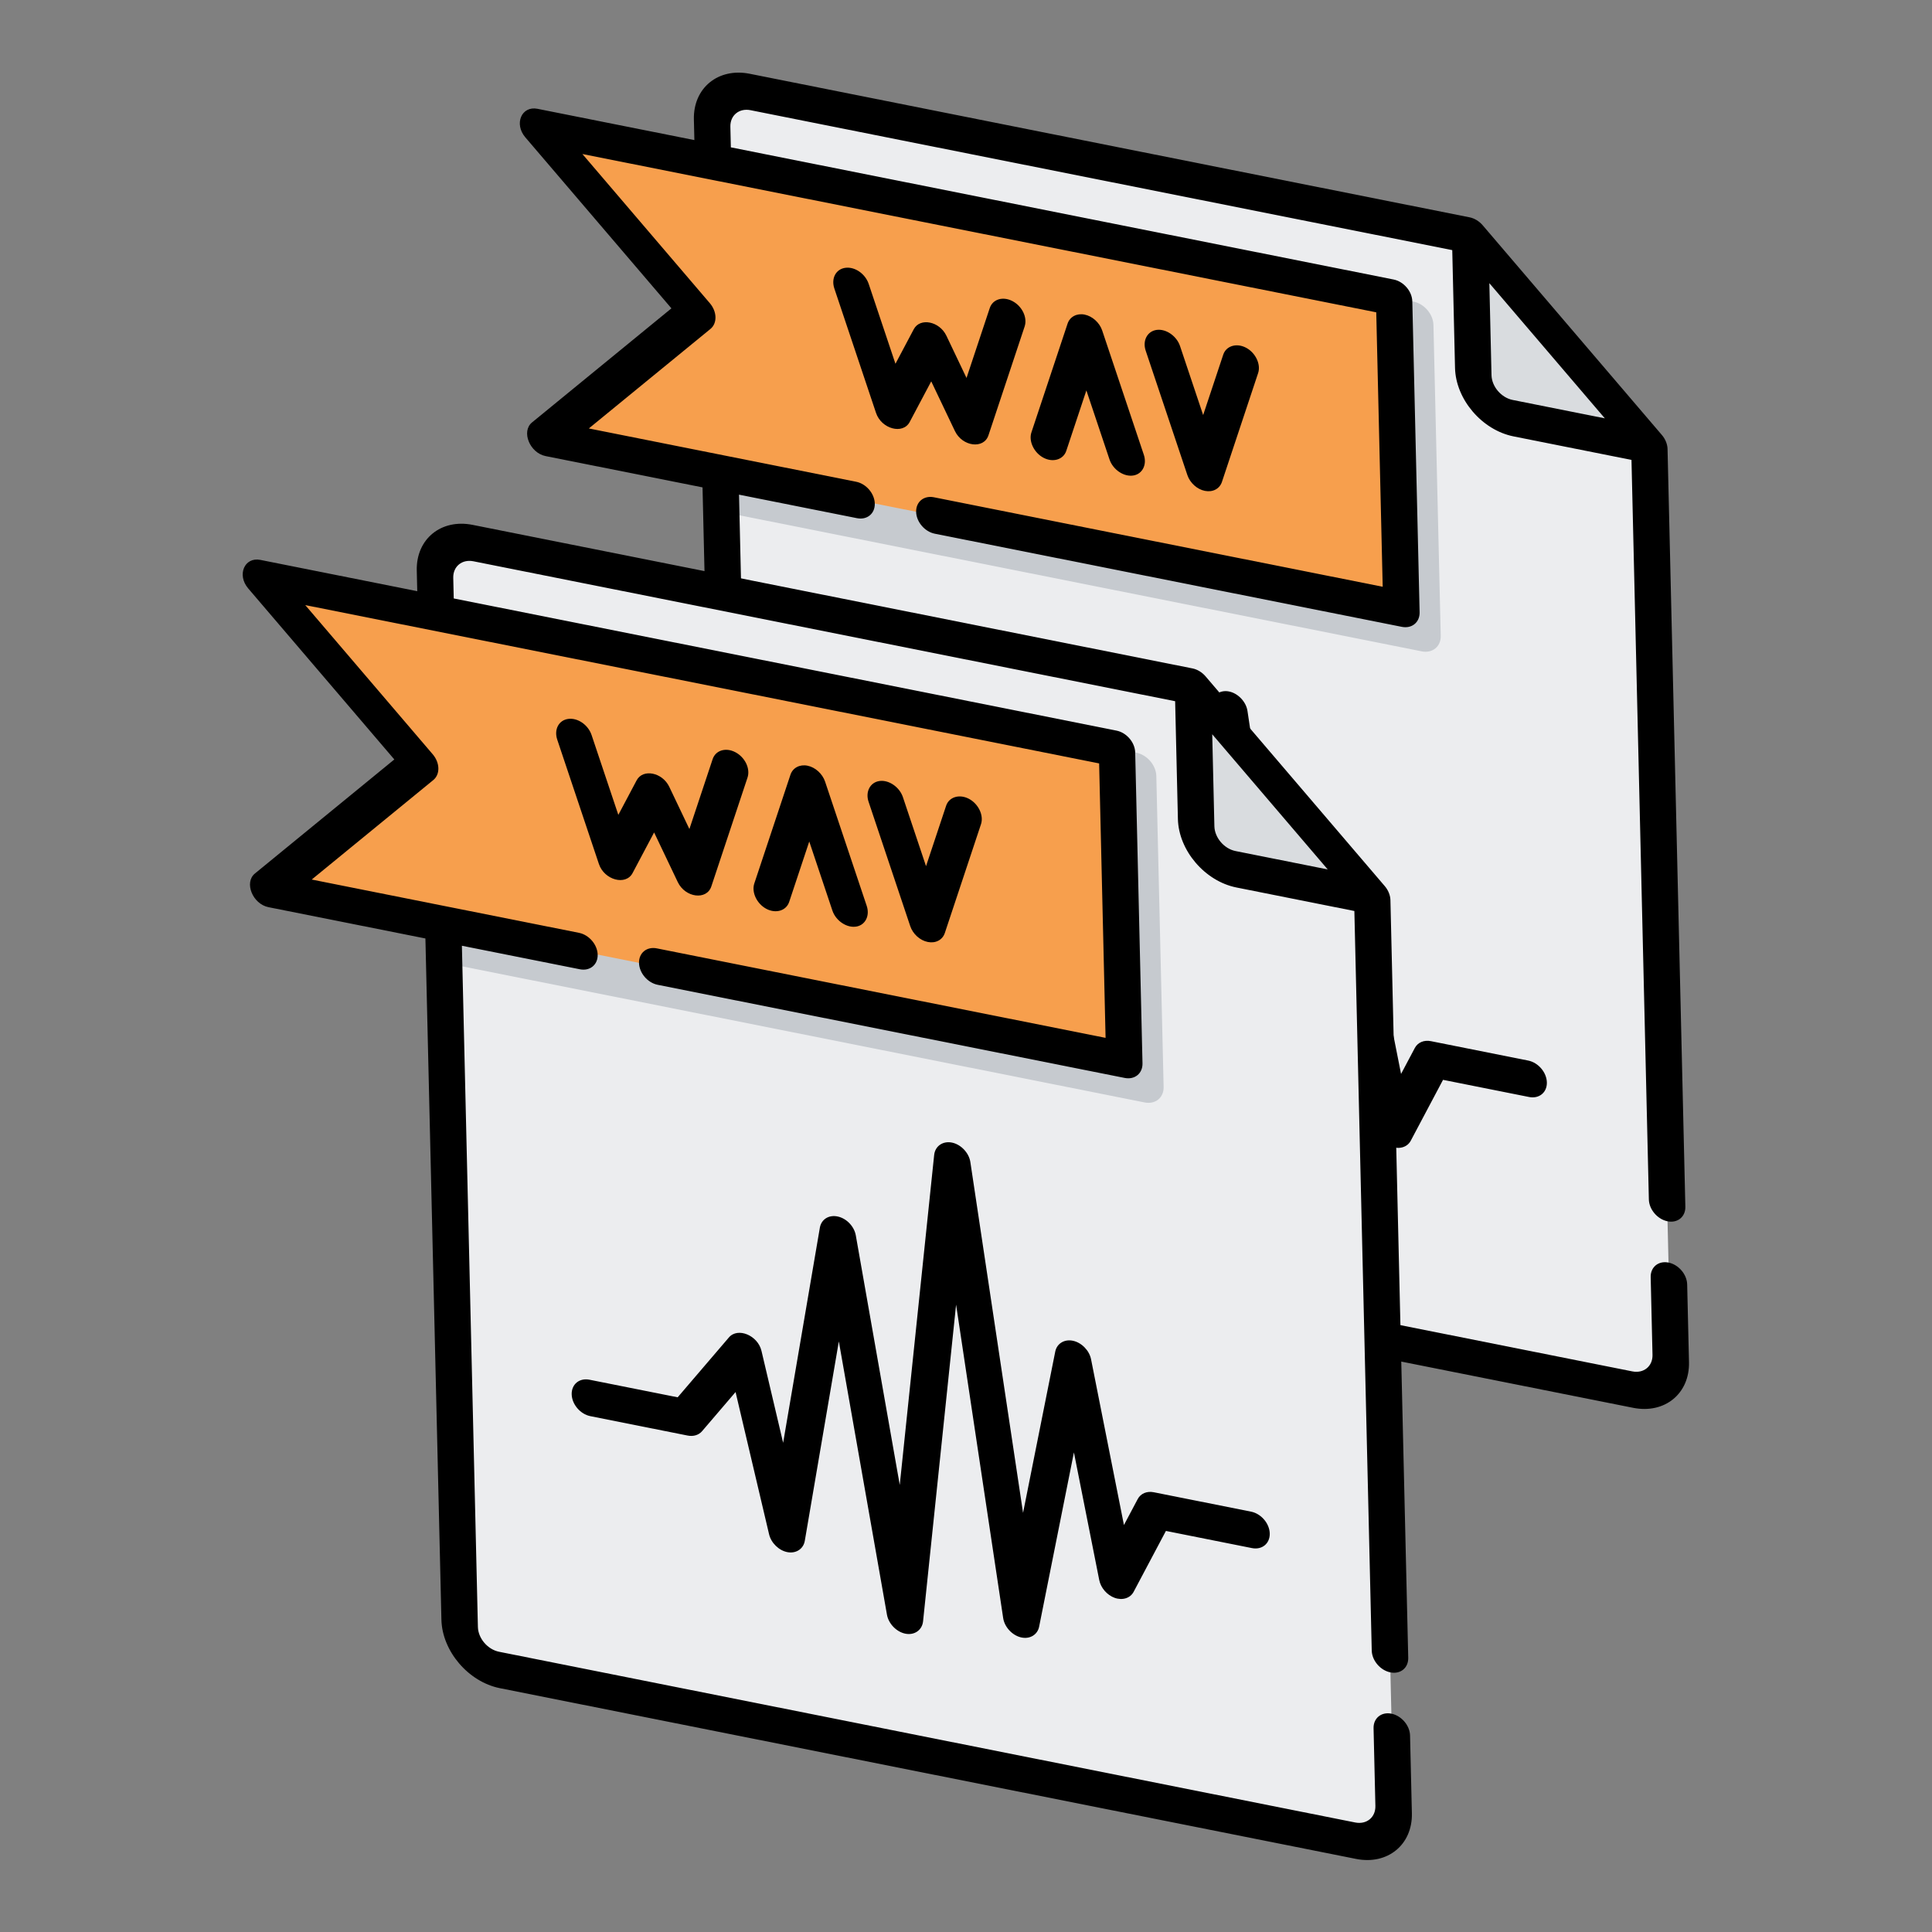
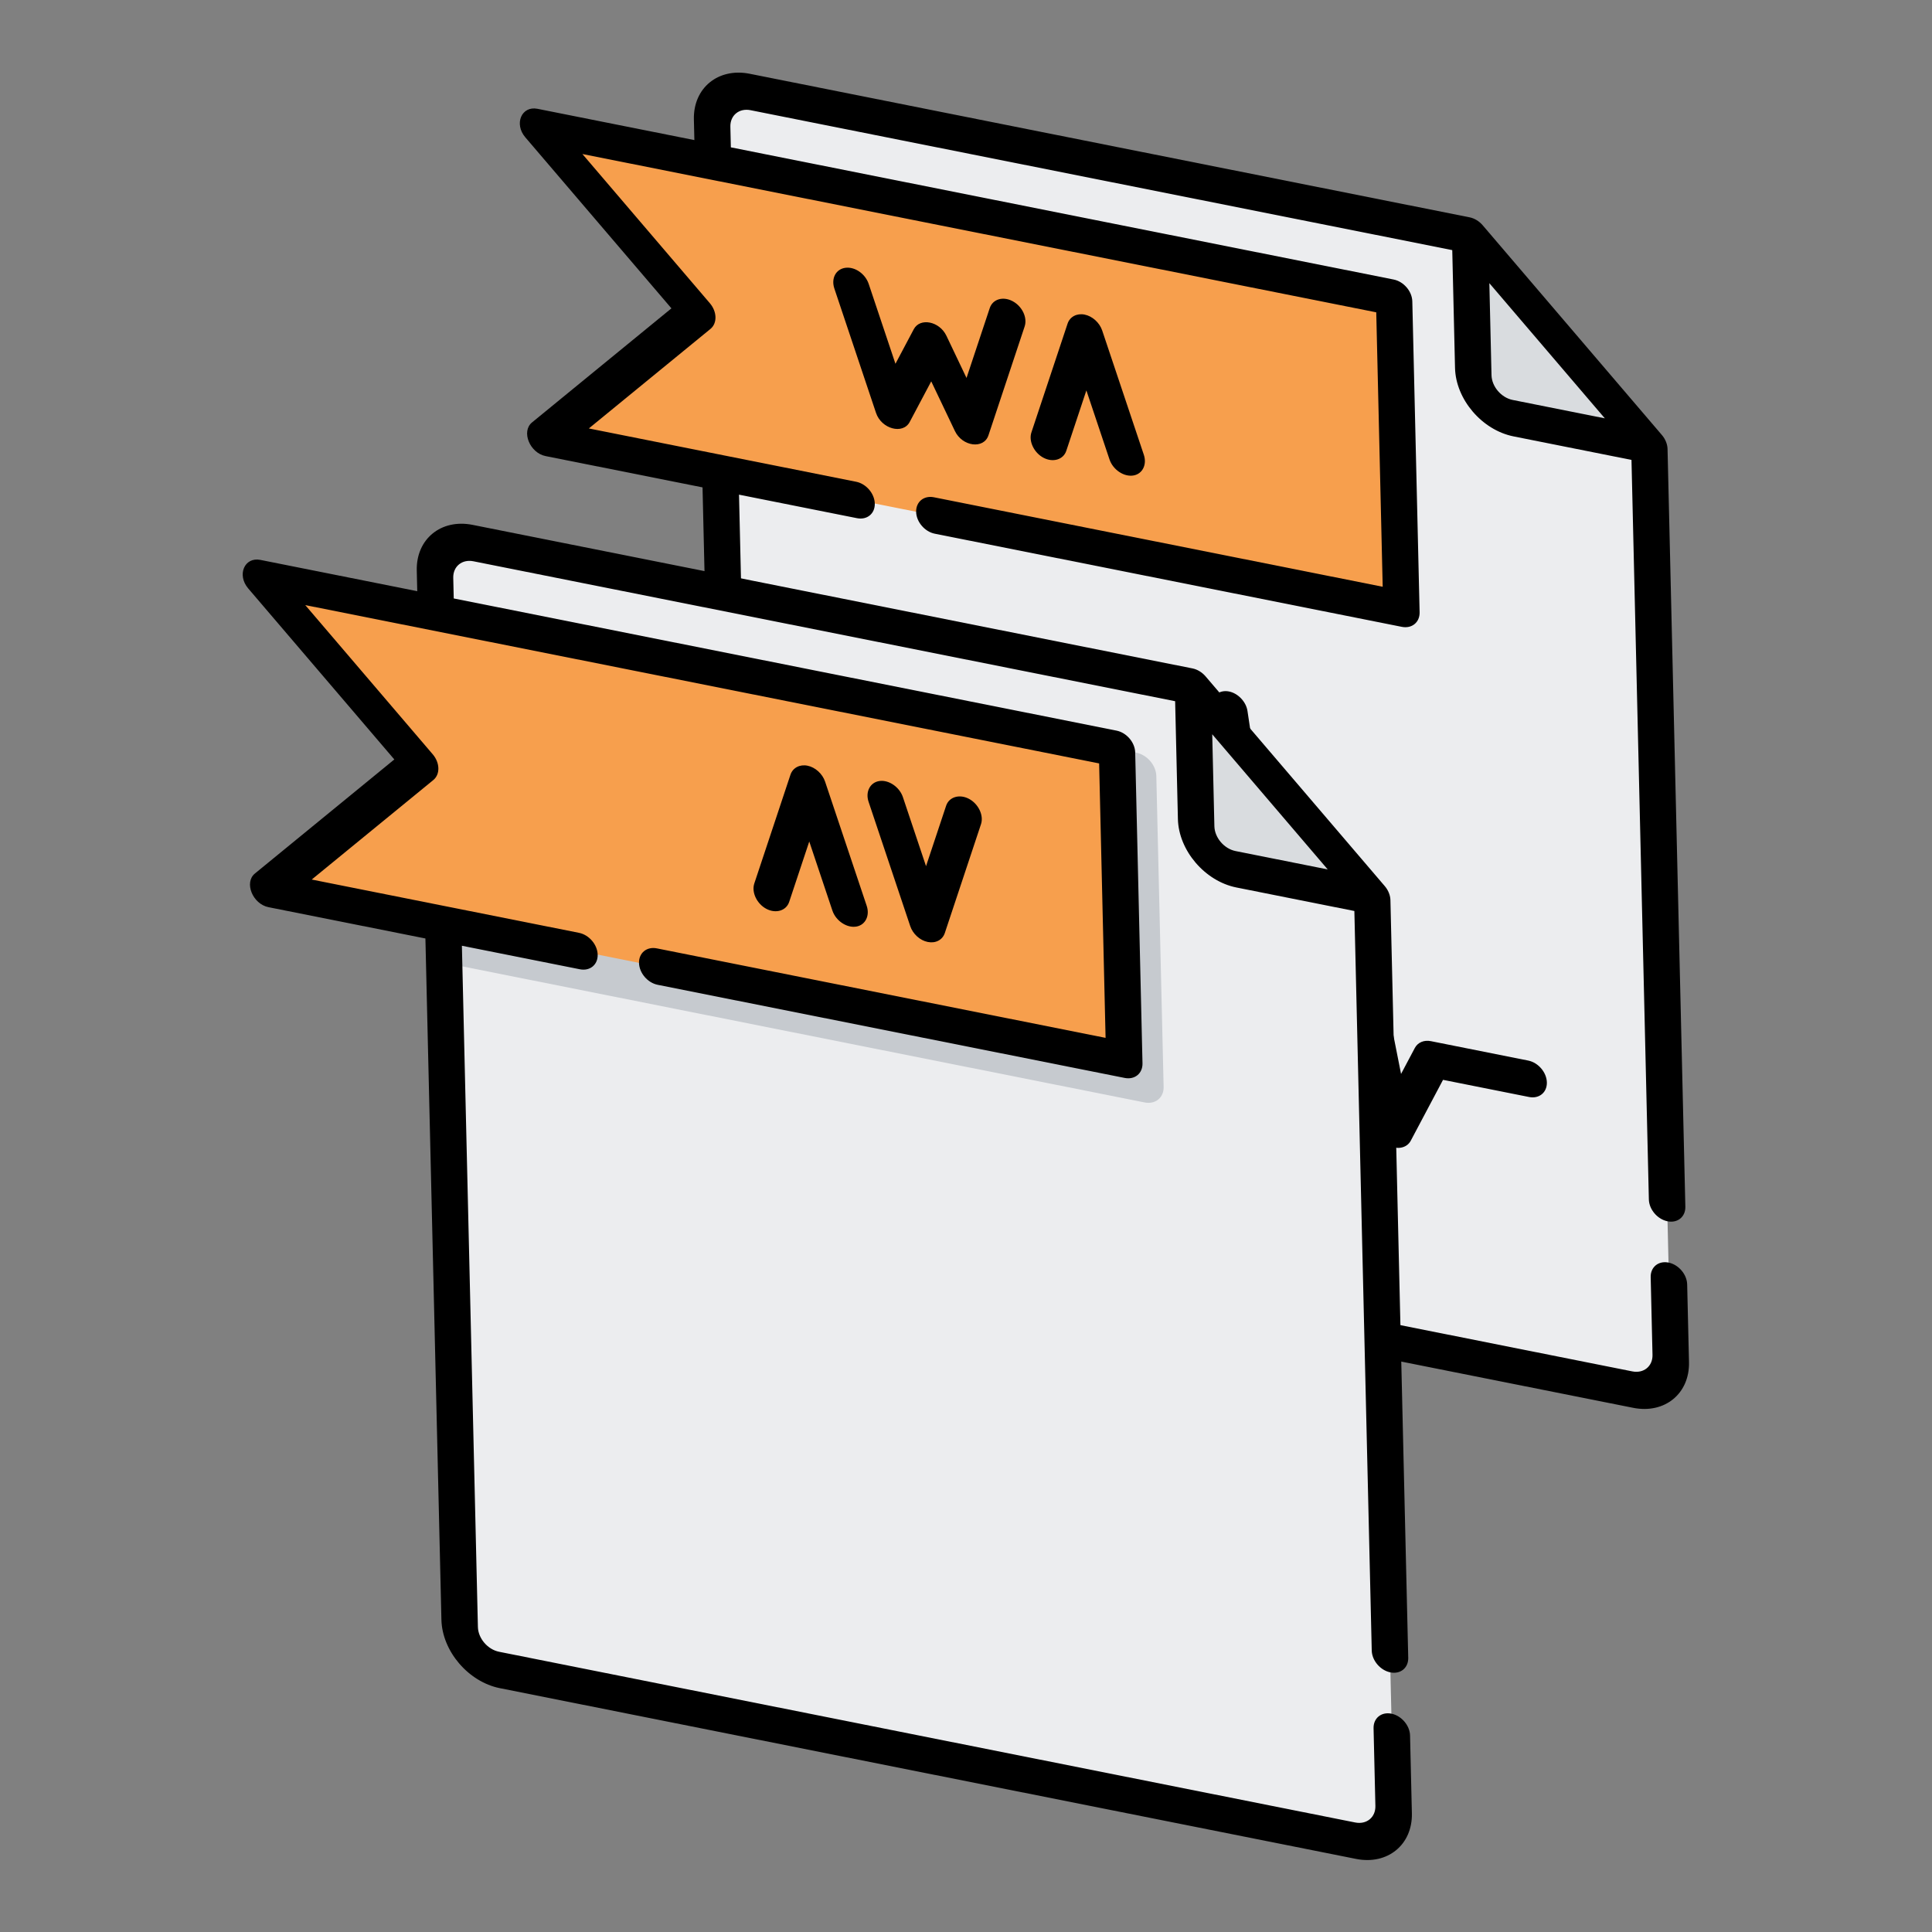
<svg xmlns="http://www.w3.org/2000/svg" height="800" width="800" version="1.1" id="Layer_1" viewBox="0 0 512 512" xml:space="preserve">
  <rect x="0" y="0" width="512" height="512" fill="#808080" stroke="none" />
  <defs id="defs8" />
  <g id="g11" transform="matrix(0.682,0.136,0.016,0.681,93.518,-41.61)">
    <path style="display:inline;fill:#ecedef;stroke-width:0.884" d="m 152.804,66.38 c -8.352,0 -15.122,6.769 -15.122,15.122 V 489.79 c 0,8.352 6.769,15.122 15.122,15.122 h 332.68 c 8.352,0 15.122,-6.769 15.122,-15.122 V 134.428 L 432.558,66.38 Z" id="path1" />
    <path style="display:inline;fill:#d9dcdf;stroke-width:0.884" d="m 447.678,134.428 h 52.926 L 432.557,66.38 v 52.926 c -8.8e-4,8.35 6.77,15.122 15.122,15.122 z" id="path2" />
-     <path style="display:inline;fill:#c6cacf;stroke-width:0.884" d="M 409.875,232.72 H 137.683 V 96.623 H 409.875 c 4.175,0 7.561,3.386 7.561,7.561 v 120.974 c 0,4.176 -3.386,7.562 -7.561,7.562 z" id="path3" />
    <polygon style="display:inline;fill:#f79f4d" points="80.67,110.63 12.261,42.221 388.512,42.221 388.512,179.04 12.261,179.04 " id="polygon3" transform="matrix(0.884,0,0,0.884,58.793,59.292)" />
    <path d="m 500.605,436.392 c 3.915,0 7.089,-3.173 7.089,-7.089 V 134.428 c 0,-1.857 -0.762,-3.699 -2.075,-5.012 L 437.571,61.369 c -1.316,-1.314 -3.157,-2.077 -5.014,-2.077 H 152.804 c -12.247,0 -22.21,9.963 -22.21,22.21 v 8.034 H 69.634 c -6.178,0 -9.386,7.726 -5.013,12.1 l 55.475,55.475 -55.475,55.474 c -4.373,4.374 -1.166,12.1 5.013,12.1 h 60.96 v 265.104 c 0,12.247 9.963,22.21 22.21,22.21 h 332.68 c 12.247,0 22.21,-9.963 22.21,-22.21 v -30.244 c 0,-3.914 -3.172,-7.089 -7.089,-7.089 -3.916,0 -7.089,3.173 -7.089,7.089 v 30.244 c 0,4.43 -3.604,8.034 -8.034,8.034 H 152.804 c -4.43,0 -8.034,-3.604 -8.034,-8.034 v -265.104 h 45.838 c 3.915,0 7.089,-3.173 7.089,-7.089 0,-3.915 -3.172,-7.089 -7.089,-7.089 H 86.747 l 48.387,-48.387 c 2.768,-2.768 2.768,-7.257 0,-10.024 L 86.747,103.712 H 395.225 v 106.798 h -174.373 c -3.915,0 -7.089,3.173 -7.089,7.089 0,3.915 3.172,7.089 7.089,7.089 h 181.462 c 3.915,0 7.089,-3.173 7.089,-7.089 V 96.623 c 0,-3.914 -3.172,-7.089 -7.089,-7.089 H 144.77 v -8.034 c 0,-4.43 3.604,-8.034 8.034,-8.034 h 272.665 v 45.838 c 0,12.247 9.963,22.21 22.21,22.21 h 45.838 v 287.786 c 0,3.917 3.172,7.09 7.089,7.09 z M 447.679,127.339 c -4.43,0 -8.034,-3.604 -8.034,-8.034 V 83.492 l 43.846,43.847 z" id="path4" style="display:inline;stroke-width:0.884" />
-     <path d="m 326.704,186.882 c 3.051,0 5.761,-1.952 6.724,-4.846 l 15.122,-45.365 c 1.221,-3.664 -0.819,-7.746 -4.483,-8.967 -3.665,-1.221 -7.745,0.82 -8.967,4.484 l -8.396,25.191 -8.397,-25.191 c -1.222,-3.665 -5.301,-5.706 -8.967,-4.484 -3.664,1.222 -5.704,5.301 -4.483,8.967 l 15.122,45.365 c 0.965,2.893 3.674,4.846 6.725,4.846 z" id="path5" style="display:inline;stroke-width:0.884" />
    <path d="m 272.942,182.035 8.397,-25.191 8.397,25.191 c 1.272,3.815 5.6,5.82 9.34,4.346 3.454,-1.361 5.281,-5.313 4.11,-8.83 l -15.122,-45.365 c -0.953,-2.862 -3.708,-4.846 -6.724,-4.846 -3.017,0 -5.771,1.985 -6.724,4.846 l -15.122,45.365 c -1.221,3.664 0.819,7.746 4.483,8.967 3.663,1.221 7.743,-0.82 8.965,-4.483 z" id="path6" style="display:inline;stroke-width:0.884" />
    <path d="m 212.07,182.963 8.782,-17.563 8.782,17.563 c 2.768,5.538 11.11,4.936 13.064,-0.928 l 15.122,-45.365 c 1.238,-3.715 -0.768,-7.728 -4.483,-8.967 -3.717,-1.237 -7.729,0.769 -8.967,4.484 l -9.71,29.13 -7.468,-14.938 c -2.562,-5.122 -10.119,-5.122 -12.679,0 l -7.468,14.938 -9.71,-29.13 c -1.239,-3.715 -5.251,-5.723 -8.967,-4.484 -3.715,1.238 -5.721,5.252 -4.483,8.967 l 15.122,45.365 c 1.953,5.865 10.296,6.464 13.064,0.928 z" id="path7" style="display:inline;stroke-width:0.884" />
    <path d="m 183.52,391.498 c 0,3.914 3.172,7.089 7.089,7.089 h 37.805 c 2.231,0 4.333,-1.05 5.67,-2.836 l 13.435,-17.915 11.779,53.004 c 0.722,3.249 3.712,5.601 7.037,5.55 3.325,-0.051 6.236,-2.515 6.848,-5.781 l 15.117,-80.625 16.281,103.106 c 0.545,3.447 3.628,6.034 7.116,5.982 3.486,-0.052 6.487,-2.752 6.919,-6.209 l 15.799,-126.389 15.504,118.867 c 0.44,3.38 3.334,6.025 6.74,6.165 3.404,0.14 6.505,-2.266 7.219,-5.597 l 15.182,-70.847 8.719,47.948 c 0.531,2.921 2.909,5.253 5.839,5.728 3.027,0.491 6.104,-1.082 7.475,-3.826 l 13.163,-26.325 h 33.423 c 3.915,0 7.089,-3.173 7.089,-7.089 0,-3.914 -3.172,-7.089 -7.089,-7.089 h -37.805 c -2.685,0 -5.14,1.517 -6.34,3.919 l -5.612,11.223 -11.319,-62.248 c -0.602,-3.312 -3.555,-5.789 -6.919,-5.82 -3.322,-0.03 -6.291,2.357 -6.986,5.602 l -14.05,65.571 -17.357,-133.05 c -0.455,-3.49 -3.518,-6.176 -7.038,-6.172 -3.526,0.004 -6.586,2.711 -7.024,6.21 l -16.465,131.722 -14.866,-94.145 c -0.538,-3.407 -3.451,-5.932 -6.9,-5.982 -3.444,-0.05 -6.433,2.391 -7.068,5.781 l -16.305,86.957 -7.614,-34.261 c -1.287,-5.785 -9.025,-7.466 -12.59,-2.715 l -20.556,27.407 h -34.26 c -3.914,-8.8e-4 -7.087,3.173 -7.087,7.088 z" id="path8" style="display:inline;stroke-width:0.884" />
  </g>
  <g id="g16" transform="matrix(0.682,0.136,0.016,0.681,20.079,77.935)">
    <path style="display:inline;fill:#ecedef;stroke-width:0.884" d="m 152.804,66.38 c -8.352,0 -15.122,6.769 -15.122,15.122 V 489.79 c 0,8.352 6.769,15.122 15.122,15.122 h 332.68 c 8.352,0 15.122,-6.769 15.122,-15.122 V 134.428 L 432.558,66.38 Z" id="path9" />
    <path style="display:inline;fill:#d9dcdf;stroke-width:0.884" d="m 447.678,134.428 h 52.926 L 432.557,66.38 v 52.926 c -8.8e-4,8.35 6.77,15.122 15.122,15.122 z" id="path10" />
    <path style="display:inline;fill:#c6cacf;stroke-width:0.884" d="M 409.875,232.72 H 137.683 V 96.623 H 409.875 c 4.175,0 7.561,3.386 7.561,7.561 v 120.974 c 0,4.176 -3.386,7.562 -7.561,7.562 z" id="path11" />
    <polygon style="display:inline;fill:#f79f4d" points="388.512,42.221 388.512,179.04 12.261,179.04 80.67,110.63 12.261,42.221 " id="polygon11" transform="matrix(0.884,0,0,0.884,58.793,59.292)" />
    <path d="m 500.605,436.392 c 3.915,0 7.089,-3.173 7.089,-7.089 V 134.428 c 0,-1.857 -0.762,-3.699 -2.075,-5.012 L 437.571,61.369 c -1.316,-1.314 -3.157,-2.077 -5.014,-2.077 H 152.804 c -12.247,0 -22.21,9.963 -22.21,22.21 v 8.034 H 69.634 c -6.178,0 -9.386,7.726 -5.013,12.1 l 55.475,55.475 -55.475,55.474 c -4.373,4.374 -1.166,12.1 5.013,12.1 h 60.96 v 265.104 c 0,12.247 9.963,22.21 22.21,22.21 h 332.68 c 12.247,0 22.21,-9.963 22.21,-22.21 v -30.244 c 0,-3.914 -3.172,-7.089 -7.089,-7.089 -3.916,0 -7.089,3.173 -7.089,7.089 v 30.244 c 0,4.43 -3.604,8.034 -8.034,8.034 H 152.804 c -4.43,0 -8.034,-3.604 -8.034,-8.034 v -265.104 h 45.838 c 3.915,0 7.089,-3.173 7.089,-7.089 0,-3.915 -3.172,-7.089 -7.089,-7.089 H 86.747 l 48.387,-48.387 c 2.768,-2.768 2.768,-7.257 0,-10.024 L 86.747,103.712 H 395.225 v 106.798 h -174.373 c -3.915,0 -7.089,3.173 -7.089,7.089 0,3.915 3.172,7.089 7.089,7.089 h 181.462 c 3.915,0 7.089,-3.173 7.089,-7.089 V 96.623 c 0,-3.914 -3.172,-7.089 -7.089,-7.089 H 144.77 v -8.034 c 0,-4.43 3.604,-8.034 8.034,-8.034 h 272.665 v 45.838 c 0,12.247 9.963,22.21 22.21,22.21 h 45.838 v 287.786 c 0,3.917 3.172,7.09 7.089,7.09 z M 447.679,127.339 c -4.43,0 -8.034,-3.604 -8.034,-8.034 V 83.492 l 43.846,43.847 z" id="path12" style="display:inline;stroke-width:0.884" />
    <path d="m 326.704,186.882 c 3.051,0 5.761,-1.952 6.724,-4.846 l 15.122,-45.365 c 1.221,-3.664 -0.819,-7.746 -4.483,-8.967 -3.665,-1.221 -7.745,0.82 -8.967,4.484 l -8.396,25.191 -8.397,-25.191 c -1.222,-3.665 -5.301,-5.706 -8.967,-4.484 -3.664,1.222 -5.704,5.301 -4.483,8.967 l 15.122,45.365 c 0.965,2.893 3.674,4.846 6.725,4.846 z" id="path13" style="display:inline;stroke-width:0.884" />
    <path d="m 272.942,182.035 8.397,-25.191 8.397,25.191 c 1.272,3.815 5.6,5.82 9.34,4.346 3.454,-1.361 5.281,-5.313 4.11,-8.83 l -15.122,-45.365 c -0.953,-2.862 -3.708,-4.846 -6.724,-4.846 -3.017,0 -5.771,1.985 -6.724,4.846 l -15.122,45.365 c -1.221,3.664 0.819,7.746 4.483,8.967 3.663,1.221 7.743,-0.82 8.965,-4.483 z" id="path14" style="display:inline;stroke-width:0.884" />
-     <path d="m 212.07,182.963 8.782,-17.563 8.782,17.563 c 2.768,5.538 11.11,4.936 13.064,-0.928 l 15.122,-45.365 c 1.238,-3.715 -0.768,-7.728 -4.483,-8.967 -3.717,-1.237 -7.729,0.769 -8.967,4.484 l -9.71,29.13 -7.468,-14.938 c -2.562,-5.122 -10.119,-5.122 -12.679,0 l -7.468,14.938 -9.71,-29.13 c -1.239,-3.715 -5.251,-5.723 -8.967,-4.484 -3.715,1.238 -5.721,5.252 -4.483,8.967 l 15.122,45.365 c 1.953,5.865 10.296,6.464 13.064,0.928 z" id="path15" style="display:inline;stroke-width:0.884" />
-     <path d="m 183.52,391.498 c 0,3.914 3.172,7.089 7.089,7.089 h 37.805 c 2.231,0 4.333,-1.05 5.67,-2.836 l 13.435,-17.915 11.779,53.004 c 0.722,3.249 3.712,5.601 7.037,5.55 3.325,-0.051 6.236,-2.515 6.848,-5.781 l 15.117,-80.625 16.281,103.106 c 0.545,3.447 3.628,6.034 7.116,5.982 3.486,-0.052 6.487,-2.752 6.919,-6.209 l 15.799,-126.389 15.504,118.867 c 0.44,3.38 3.334,6.025 6.74,6.165 3.404,0.14 6.505,-2.266 7.219,-5.597 l 15.182,-70.847 8.719,47.948 c 0.531,2.921 2.909,5.253 5.839,5.728 3.027,0.491 6.104,-1.082 7.475,-3.826 l 13.163,-26.325 h 33.423 c 3.915,0 7.089,-3.173 7.089,-7.089 0,-3.914 -3.172,-7.089 -7.089,-7.089 h -37.805 c -2.685,0 -5.14,1.517 -6.34,3.919 l -5.612,11.223 -11.319,-62.248 c -0.602,-3.312 -3.555,-5.789 -6.919,-5.82 -3.322,-0.03 -6.291,2.357 -6.986,5.602 l -14.05,65.571 -17.357,-133.05 c -0.455,-3.49 -3.518,-6.176 -7.038,-6.172 -3.526,0.004 -6.586,2.711 -7.024,6.21 l -16.465,131.722 -14.866,-94.145 c -0.538,-3.407 -3.451,-5.932 -6.9,-5.982 -3.444,-0.05 -6.433,2.391 -7.068,5.781 l -16.305,86.957 -7.614,-34.261 c -1.287,-5.785 -9.025,-7.466 -12.59,-2.715 l -20.556,27.407 h -34.26 c -3.914,-8.8e-4 -7.087,3.173 -7.087,7.088 z" id="path16" style="display:inline;stroke-width:0.884" />
  </g>
</svg>